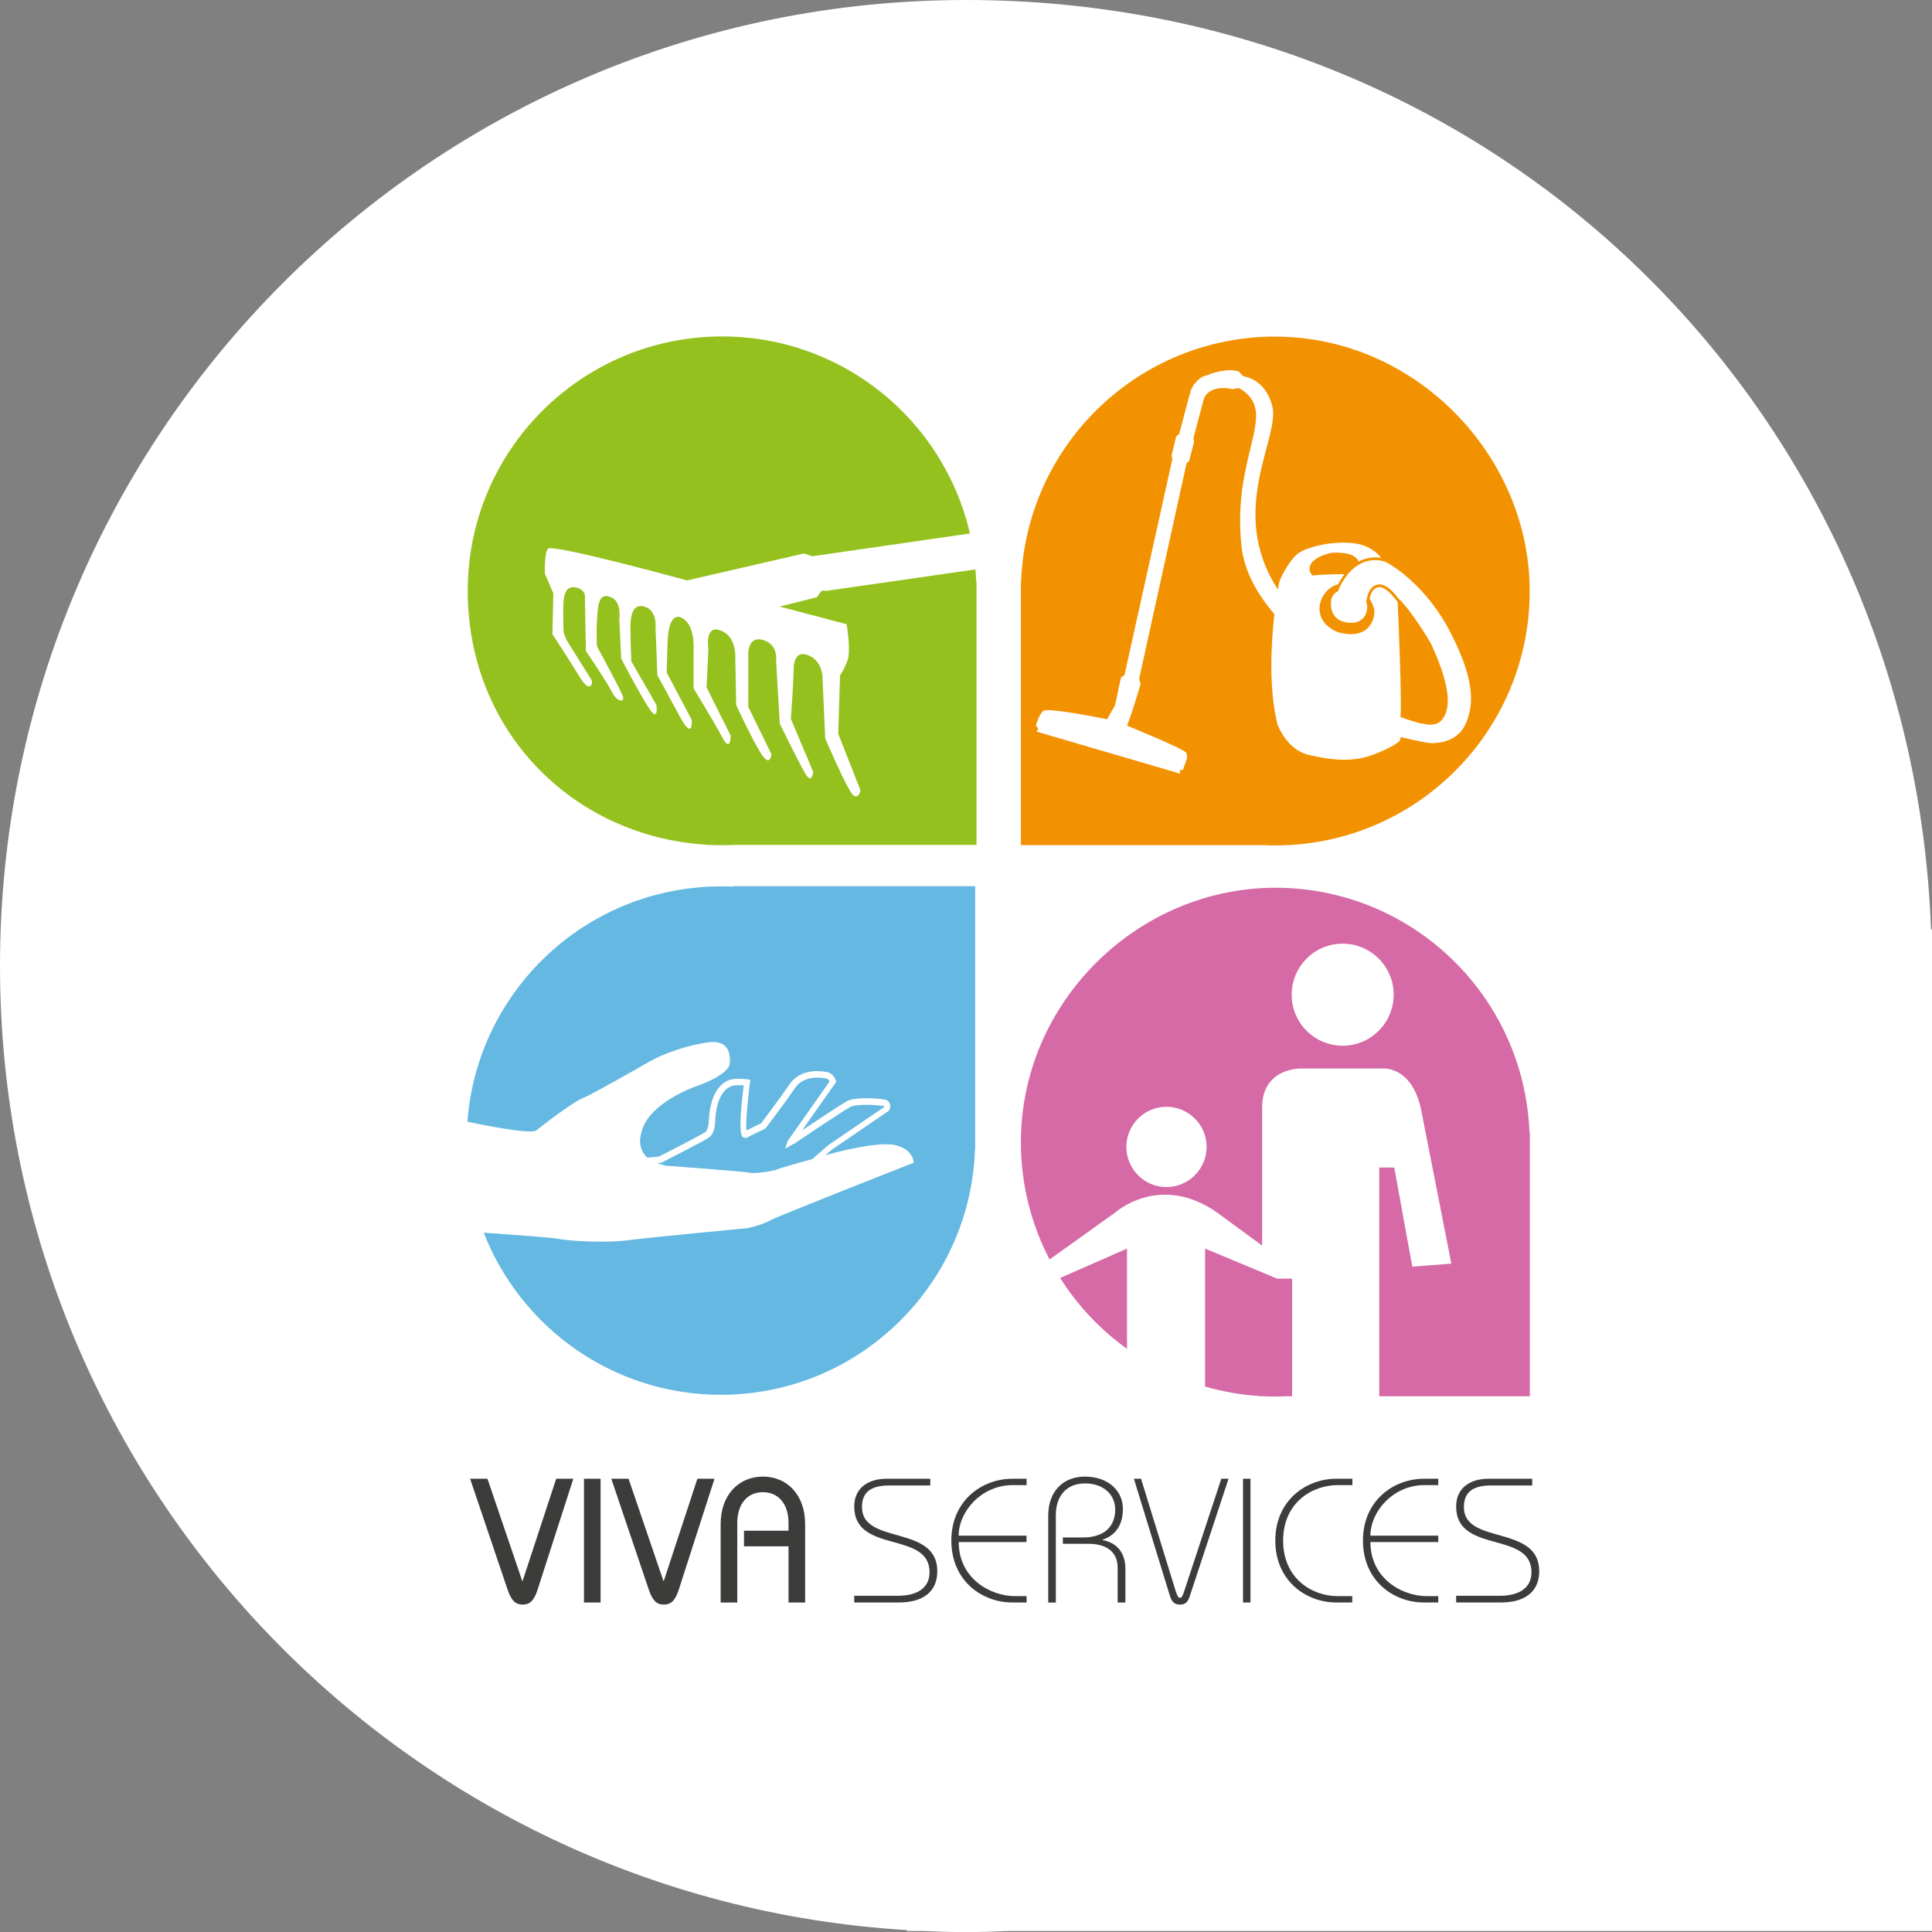
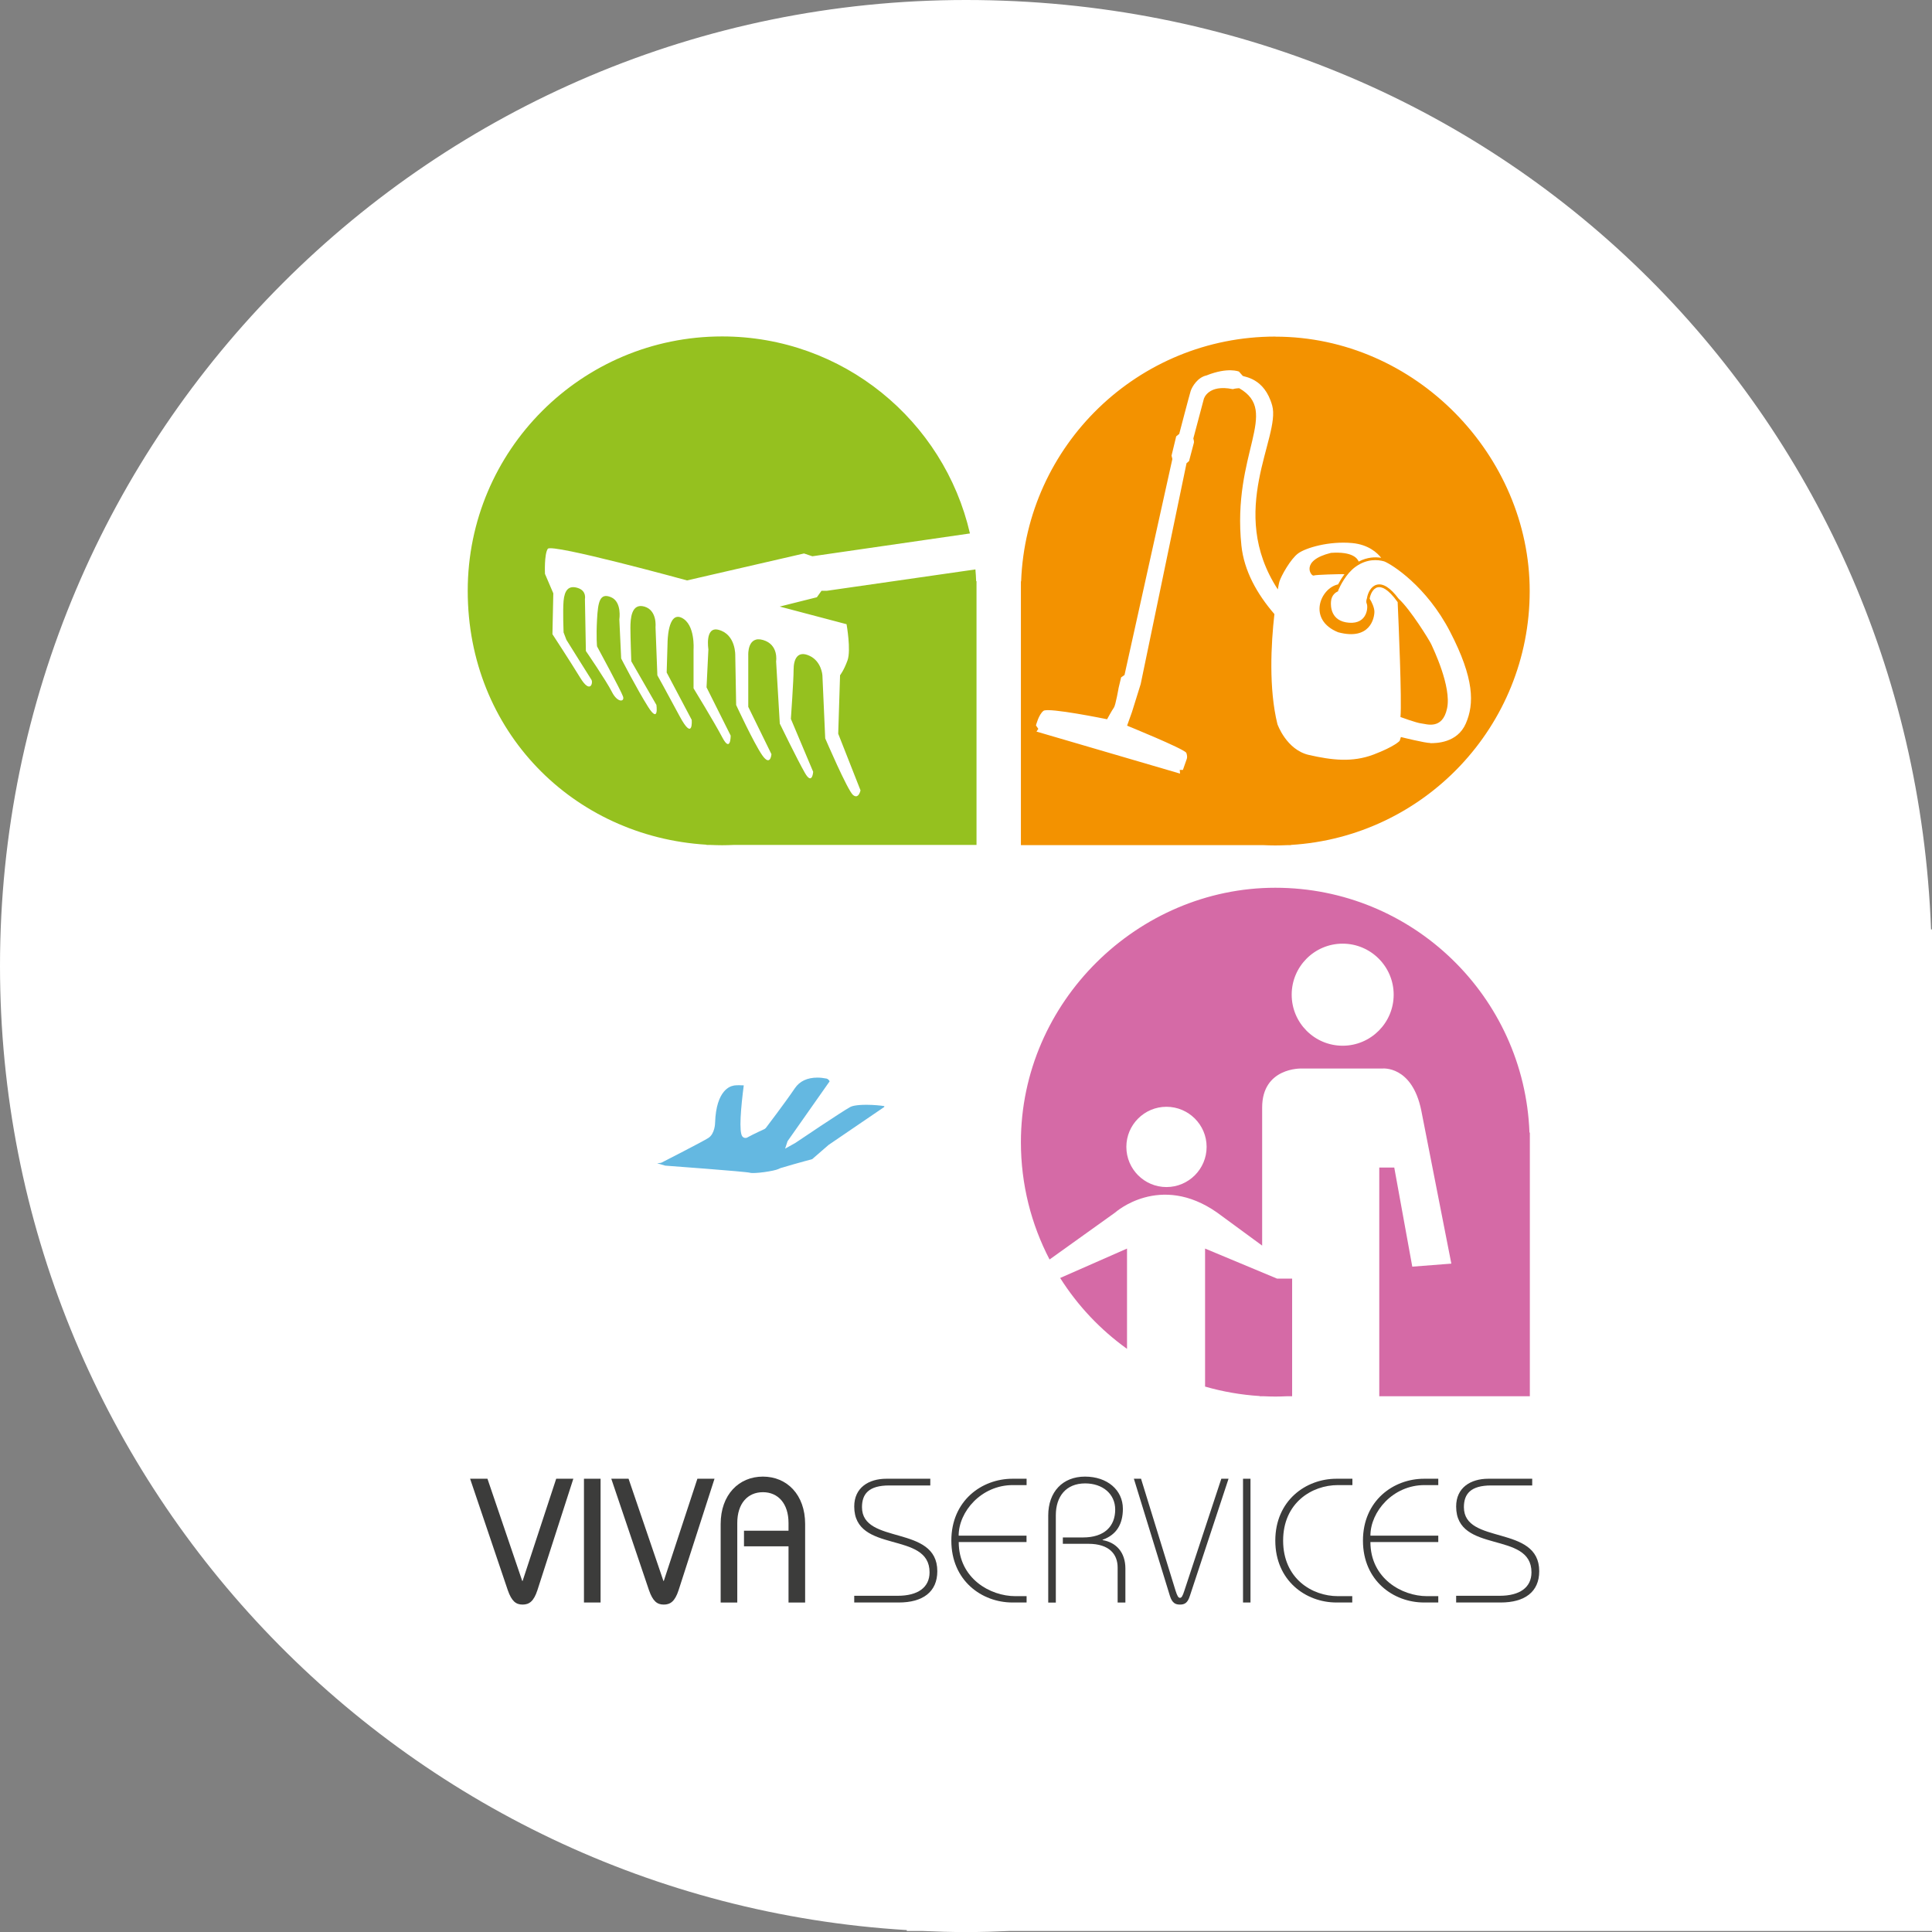
<svg xmlns="http://www.w3.org/2000/svg" width="160" height="160" viewBox="0 0 160 160" fill="none">
  <rect x="0" y="0" width="160" height="160" fill="#808080" stroke="none" />
  <g clip-path="url(#clip0_10583_895)">
    <path d="M0 79.997C0 35.819 35.825 0 80.003 0C124.181 0 158.33 34.198 159.92 76.97H160V159.914H83.648C82.437 159.969 81.226 160.006 80.003 160.006C78.78 160.006 77.569 159.969 76.358 159.914H75.098V159.841C33.207 157.303 0 122.536 0 79.997Z" fill="white" />
    <path d="M87.801 105.841C89.25 108.135 91.134 110.128 93.335 111.706V103.401L87.801 105.835V105.841Z" fill="#D56AA6" />
    <path d="M105.761 105.89L99.799 103.401V114.831C101.248 115.247 102.759 115.516 104.324 115.614V115.632H104.667C104.979 115.645 105.297 115.657 105.615 115.657C105.933 115.657 106.245 115.645 106.563 115.632H107.009V105.89H105.761Z" fill="#D56AA6" />
    <path d="M126.664 93.793C126.242 82.529 116.984 73.52 105.615 73.52C94.246 73.52 84.547 82.957 84.547 94.588C84.547 98.093 85.403 101.395 86.92 104.306L92.344 100.423C92.344 100.423 96.044 97.084 100.802 100.423L104.526 103.156V91.72C104.526 88.393 107.761 88.491 107.761 88.491H114.476C114.476 88.491 116.941 88.21 117.705 91.971L120.194 104.648L116.959 104.899L115.467 96.692H114.225V115.632H126.695V93.793H126.677H126.664ZM96.6 98.307C94.766 98.307 93.28 96.814 93.28 94.98C93.28 93.145 94.772 91.659 96.6 91.659C98.429 91.659 99.927 93.145 99.927 94.98C99.927 96.814 98.435 98.307 96.6 98.307ZM111.192 86.602C108.862 86.602 106.972 84.712 106.972 82.376C106.972 80.04 108.862 78.15 111.192 78.15C113.522 78.15 115.418 80.046 115.418 82.376C115.418 84.706 113.522 86.602 111.192 86.602Z" fill="#D56AA6" />
    <path d="M80.841 48.141C80.828 47.811 80.81 47.487 80.779 47.157L68.493 48.924H68.035L67.65 49.462L64.573 50.233L70.108 51.694C70.108 51.694 70.493 53.847 70.187 54.691C69.882 55.535 69.57 55.92 69.57 55.92L69.417 60.764L71.264 65.454C71.264 65.454 71.111 66.219 70.646 65.84C70.187 65.454 68.341 61.149 68.341 61.149L68.108 55.92C68.108 55.92 68.035 54.764 67.032 54.306C66.035 53.847 65.723 54.611 65.723 55.462C65.723 56.312 65.497 59.535 65.497 59.535L67.344 63.919C67.344 63.919 67.264 65.075 66.653 63.999C66.035 62.922 64.579 59.926 64.579 59.926L64.274 54.77C64.274 54.77 64.506 53.388 63.197 53.003C61.889 52.618 61.968 54.232 61.968 54.232V58.538L63.888 62.458C63.888 62.458 63.809 63.534 63.118 62.537C62.427 61.54 60.965 58.385 60.965 58.385L60.892 54.312C60.892 54.312 60.965 52.544 59.51 52.159C58.354 51.853 58.666 53.774 58.666 53.774L58.513 56.923L60.513 60.923C60.513 60.923 60.513 62.384 59.822 61.076C59.131 59.767 57.437 57.003 57.437 57.003V53.774C57.437 53.774 57.59 51.694 56.44 51.156C55.284 50.618 55.284 53.236 55.284 53.236L55.211 55.694L57.284 59.614C57.284 59.614 57.437 61.461 56.281 59.308C55.131 57.156 54.44 55.926 54.44 55.926L54.287 51.927C54.287 51.927 54.44 50.545 53.364 50.233C52.287 49.927 52.208 51.23 52.208 52C52.208 52.771 52.281 54.764 52.281 54.764L54.361 58.379C54.361 58.379 54.593 59.993 53.669 58.532C52.746 57.07 51.443 54.532 51.443 54.532L51.291 51.303C51.291 51.303 51.523 49.841 50.599 49.456C49.676 49.071 49.523 49.841 49.444 51.303C49.364 52.765 49.444 53.529 49.444 53.529C49.444 53.529 51.443 57.217 51.596 57.681C51.749 58.14 51.138 58.22 50.673 57.296C50.208 56.373 48.52 53.914 48.52 53.914L48.441 49.609C48.441 49.609 48.6 48.918 47.829 48.686C47.065 48.453 46.753 48.912 46.673 49.762C46.6 50.606 46.673 52.373 46.673 52.373L46.906 52.985C46.906 52.985 48.826 56.061 48.979 56.293C49.132 56.52 48.905 57.523 48.055 56.134C47.211 54.752 45.75 52.52 45.75 52.52L45.823 49.138L45.132 47.524C45.132 47.524 45.059 45.909 45.365 45.45C45.67 44.986 56.898 48.068 56.898 48.068L66.585 45.836L67.276 46.068L80.327 44.178C78.174 34.834 69.808 27.862 59.803 27.862C48.166 27.862 38.735 37.292 38.735 48.93C38.735 60.568 47.48 69.289 58.513 69.955V69.974H58.843C59.161 69.986 59.479 69.998 59.803 69.998C60.127 69.998 60.445 69.986 60.763 69.974H80.871V48.129H80.853L80.841 48.141Z" fill="#95C11F" />
-     <path d="M60.678 73.429C60.36 73.417 60.042 73.405 59.718 73.405C59.394 73.405 59.076 73.417 58.758 73.429H58.427V73.448C47.915 74.084 39.488 82.425 38.711 92.895C39.787 93.121 43.976 93.984 44.423 93.61C44.93 93.182 47.468 91.262 48.184 90.981C48.906 90.7 52.52 88.645 53.749 87.935C54.978 87.226 57.07 86.523 58.654 86.321C60.237 86.119 60.519 87.128 60.439 88.064C60.36 88.999 57.975 89.843 57.975 89.843C57.975 89.843 54.226 91.03 53.272 93.323C53.217 93.451 53.174 93.574 53.137 93.696C53.131 93.714 53.125 93.739 53.119 93.757C53.089 93.873 53.064 93.977 53.046 94.081C53.046 94.1 53.046 94.118 53.04 94.136C53.021 94.24 53.015 94.344 53.009 94.442C53.009 94.54 53.009 94.626 53.021 94.711C53.021 94.73 53.021 94.748 53.021 94.76C53.033 94.84 53.046 94.919 53.064 94.986C53.064 95.005 53.076 95.023 53.082 95.041C53.101 95.109 53.125 95.17 53.15 95.225C53.156 95.243 53.168 95.268 53.18 95.286C53.205 95.329 53.223 95.372 53.248 95.415C53.26 95.439 53.278 95.463 53.29 95.488C53.315 95.531 53.345 95.573 53.376 95.61C53.4 95.641 53.419 95.665 53.443 95.696C53.455 95.708 53.462 95.72 53.474 95.726C53.523 95.781 53.572 95.83 53.627 95.873L54.587 95.775C55.779 95.17 58.042 93.996 58.372 93.782C58.629 93.61 58.69 93.091 58.696 92.919C58.806 89.782 60.36 89.415 60.672 89.372C61.21 89.299 61.889 89.379 61.889 89.385L62.146 89.415L62.109 89.672C61.901 91.225 61.748 93.029 61.815 93.623C62.256 93.39 62.837 93.121 63.02 93.036C63.265 92.718 64.592 90.962 65.374 89.813C65.998 88.895 66.965 88.706 67.668 88.706C67.949 88.706 68.237 88.736 68.524 88.791C69.025 88.895 69.209 89.452 69.215 89.47L69.252 89.593L66.433 93.604C67.631 92.803 69.662 91.458 70.126 91.201C70.432 91.036 70.97 90.95 71.722 90.95C72.365 90.95 73.001 91.011 73.251 91.06C73.502 91.103 73.618 91.238 73.673 91.348C73.802 91.605 73.673 91.886 73.643 91.935L73.557 92.026L68.903 95.201L68.365 95.665C68.603 95.604 68.75 95.561 68.75 95.561C68.75 95.561 72.67 94.467 74.175 94.84C75.679 95.213 75.673 96.289 75.673 96.289C75.673 96.289 64.555 100.656 63.76 101.077C62.965 101.506 61.883 101.713 61.883 101.713C61.883 101.713 54.183 102.435 52.018 102.71C49.866 102.979 46.918 102.735 46.196 102.588C45.725 102.49 42.356 102.246 40.062 102.087C43.126 109.939 50.758 115.51 59.693 115.51C71.062 115.51 80.327 106.502 80.743 95.237H80.761V73.393H60.653L60.678 73.429Z" fill="#64B8E1" />
    <path d="M60.751 89.91C60.513 89.94 59.314 90.246 59.222 92.961C59.222 93.047 59.198 93.891 58.666 94.24C58.226 94.527 54.929 96.209 54.789 96.282L54.697 96.307L54.422 96.337L55.095 96.533C55.095 96.533 61.761 97.022 62.097 97.12C62.433 97.224 64.109 96.992 64.494 96.802C64.506 96.796 64.525 96.79 64.543 96.778C64.549 96.778 64.561 96.771 64.574 96.765C64.586 96.765 64.598 96.753 64.616 96.747C64.629 96.747 64.647 96.735 64.665 96.728C64.678 96.728 64.696 96.716 64.708 96.716C64.727 96.71 64.751 96.704 64.775 96.698C64.788 96.698 64.8 96.692 64.818 96.686C64.843 96.68 64.873 96.667 64.904 96.661C64.91 96.661 64.916 96.661 64.922 96.655C65.344 96.527 66.005 96.337 66.659 96.16C66.861 96.105 67.069 96.05 67.264 95.995L68.616 94.82L73.227 91.677C73.233 91.647 73.239 91.616 73.233 91.604C72.958 91.555 72.346 91.494 71.747 91.494C70.879 91.494 70.53 91.61 70.402 91.683C69.766 92.026 65.901 94.625 65.864 94.655L65.02 95.126L65.222 94.509L68.708 89.549C68.659 89.463 68.573 89.347 68.451 89.323C68.2 89.274 67.943 89.243 67.699 89.243C66.855 89.243 66.225 89.537 65.827 90.124C64.959 91.402 63.43 93.402 63.418 93.42L63.32 93.5C63.32 93.5 62.39 93.921 61.895 94.197L61.84 94.227L61.73 94.24C61.638 94.24 61.546 94.197 61.485 94.123C61.173 93.769 61.363 91.677 61.595 89.885C61.375 89.873 61.051 89.861 60.77 89.897L60.751 89.91Z" fill="#64B8E1" />
-     <path d="M105.615 27.874C94.246 27.874 84.987 36.882 84.565 48.147H84.547V69.992H104.655C104.973 70.004 105.291 70.016 105.615 70.016C105.939 70.016 106.257 70.004 106.575 69.992H106.905V69.973C117.938 69.307 126.683 60.152 126.683 48.948C126.683 37.745 117.246 27.88 105.615 27.88V27.874ZM118.463 61.534C118.005 61.534 116.017 61.038 116.017 61.038L115.913 61.356C115.913 61.356 115.522 61.815 113.755 62.488C111.981 63.16 110.281 62.946 108.41 62.525C106.532 62.102 105.792 59.974 105.792 59.974C105.064 57.033 105.26 53.333 105.541 50.856C104.104 49.193 103.028 47.279 102.808 45.181C102.013 37.506 106.043 34.118 102.624 32.149C102.624 32.149 102.288 32.161 102.098 32.228C100.025 31.8 99.695 33.042 99.695 33.042L98.827 36.313C98.827 36.313 98.9 36.564 98.876 36.656C98.851 36.754 98.472 38.185 98.472 38.185L98.264 38.362L94.338 56.225L94.466 56.654L93.745 58.965L93.341 60.097C93.341 60.097 97.934 61.962 98.24 62.335C98.24 62.335 98.368 62.635 98.276 62.873C98.184 63.118 97.964 63.76 97.964 63.76H97.701L97.726 64.066L85.837 60.586L85.99 60.36L85.794 60.078C85.794 60.078 86.015 59.173 86.418 58.867C86.822 58.568 91.684 59.565 91.684 59.565C91.684 59.565 92.1 58.8 92.246 58.604C92.393 58.409 92.638 56.972 92.638 56.972L92.846 56.097L93.127 55.901L97.09 38.014L97.022 37.732L97.408 36.136L97.659 35.934C97.659 35.934 98.49 32.754 98.606 32.381C98.729 32.014 99.181 31.25 99.921 31.091C101.695 30.381 102.606 30.773 102.606 30.773L102.912 31.121C103.016 31.231 104.71 31.262 105.358 33.586C106.08 36.185 101.566 42.282 105.823 48.813C105.884 48.465 105.933 48.226 105.957 48.159C106.098 47.7 106.881 46.282 107.517 45.823C108.153 45.364 110.067 44.796 111.981 44.973C113.351 45.101 114.079 45.805 114.384 46.196C113.907 46.117 113.241 46.129 112.519 46.508C112.427 46.263 112.024 45.658 110.226 45.786C107.627 46.428 108.587 47.743 108.789 47.664C108.991 47.584 110.948 47.548 111.192 47.548C111.192 47.548 111.266 47.566 111.345 47.554C111.119 47.853 110.941 48.153 110.813 48.398C109.339 48.703 108.257 51.327 110.819 52.361C113.467 53.07 113.822 51.174 113.822 50.66C113.822 50.324 113.602 49.847 113.43 49.584C113.479 49.248 113.687 48.74 114.079 48.642C114.391 48.563 114.929 48.716 115.748 49.865C115.822 51.48 116.103 57.987 115.981 59.381C115.981 59.381 117.326 59.877 117.717 59.913C118.109 59.95 119.454 60.482 119.839 58.672C120.231 56.868 118.671 53.675 118.531 53.357C118.396 53.052 116.794 50.453 115.828 49.584C115.155 48.685 114.55 48.288 114.024 48.422C113.553 48.538 113.278 49.077 113.204 49.547C113.161 49.67 113.119 49.847 113.186 49.994C113.308 50.232 113.265 51.688 111.724 51.572C110.183 51.455 110.201 50.171 110.226 49.835C110.256 49.266 110.654 49.04 110.776 48.985H110.789V48.979C110.801 48.979 110.813 48.972 110.813 48.972L110.831 48.881C110.972 48.55 111.467 47.511 112.256 46.942C113.222 46.245 114.134 46.349 114.629 46.49C115.277 46.74 118.139 48.55 120.084 52.306C122.102 56.201 122.102 58.286 121.393 59.919C120.683 61.546 118.916 61.546 118.457 61.546L118.463 61.534Z" fill="#F39200" />
+     <path d="M105.615 27.874C94.246 27.874 84.987 36.882 84.565 48.147H84.547V69.992H104.655C104.973 70.004 105.291 70.016 105.615 70.016C105.939 70.016 106.257 70.004 106.575 69.992H106.905V69.973C117.938 69.307 126.683 60.152 126.683 48.948C126.683 37.745 117.246 27.88 105.615 27.88V27.874ZM118.463 61.534C118.005 61.534 116.017 61.038 116.017 61.038L115.913 61.356C115.913 61.356 115.522 61.815 113.755 62.488C111.981 63.16 110.281 62.946 108.41 62.525C106.532 62.102 105.792 59.974 105.792 59.974C105.064 57.033 105.26 53.333 105.541 50.856C104.104 49.193 103.028 47.279 102.808 45.181C102.013 37.506 106.043 34.118 102.624 32.149C102.624 32.149 102.288 32.161 102.098 32.228C100.025 31.8 99.695 33.042 99.695 33.042L98.827 36.313C98.827 36.313 98.9 36.564 98.876 36.656C98.851 36.754 98.472 38.185 98.472 38.185L98.264 38.362L94.466 56.654L93.745 58.965L93.341 60.097C93.341 60.097 97.934 61.962 98.24 62.335C98.24 62.335 98.368 62.635 98.276 62.873C98.184 63.118 97.964 63.76 97.964 63.76H97.701L97.726 64.066L85.837 60.586L85.99 60.36L85.794 60.078C85.794 60.078 86.015 59.173 86.418 58.867C86.822 58.568 91.684 59.565 91.684 59.565C91.684 59.565 92.1 58.8 92.246 58.604C92.393 58.409 92.638 56.972 92.638 56.972L92.846 56.097L93.127 55.901L97.09 38.014L97.022 37.732L97.408 36.136L97.659 35.934C97.659 35.934 98.49 32.754 98.606 32.381C98.729 32.014 99.181 31.25 99.921 31.091C101.695 30.381 102.606 30.773 102.606 30.773L102.912 31.121C103.016 31.231 104.71 31.262 105.358 33.586C106.08 36.185 101.566 42.282 105.823 48.813C105.884 48.465 105.933 48.226 105.957 48.159C106.098 47.7 106.881 46.282 107.517 45.823C108.153 45.364 110.067 44.796 111.981 44.973C113.351 45.101 114.079 45.805 114.384 46.196C113.907 46.117 113.241 46.129 112.519 46.508C112.427 46.263 112.024 45.658 110.226 45.786C107.627 46.428 108.587 47.743 108.789 47.664C108.991 47.584 110.948 47.548 111.192 47.548C111.192 47.548 111.266 47.566 111.345 47.554C111.119 47.853 110.941 48.153 110.813 48.398C109.339 48.703 108.257 51.327 110.819 52.361C113.467 53.07 113.822 51.174 113.822 50.66C113.822 50.324 113.602 49.847 113.43 49.584C113.479 49.248 113.687 48.74 114.079 48.642C114.391 48.563 114.929 48.716 115.748 49.865C115.822 51.48 116.103 57.987 115.981 59.381C115.981 59.381 117.326 59.877 117.717 59.913C118.109 59.95 119.454 60.482 119.839 58.672C120.231 56.868 118.671 53.675 118.531 53.357C118.396 53.052 116.794 50.453 115.828 49.584C115.155 48.685 114.55 48.288 114.024 48.422C113.553 48.538 113.278 49.077 113.204 49.547C113.161 49.67 113.119 49.847 113.186 49.994C113.308 50.232 113.265 51.688 111.724 51.572C110.183 51.455 110.201 50.171 110.226 49.835C110.256 49.266 110.654 49.04 110.776 48.985H110.789V48.979C110.801 48.979 110.813 48.972 110.813 48.972L110.831 48.881C110.972 48.55 111.467 47.511 112.256 46.942C113.222 46.245 114.134 46.349 114.629 46.49C115.277 46.74 118.139 48.55 120.084 52.306C122.102 56.201 122.102 58.286 121.393 59.919C120.683 61.546 118.916 61.546 118.457 61.546L118.463 61.534Z" fill="#F39200" />
    <path d="M40.369 122.463L43.249 130.927H43.28L46.062 122.463H47.481L44.509 131.685C44.203 132.621 43.824 132.884 43.28 132.884C42.736 132.884 42.375 132.621 42.05 131.685L38.932 122.463H40.369Z" fill="#3C3C3B" />
    <path d="M48.361 132.712V122.463H49.737V132.712H48.361Z" fill="#3C3C3B" />
    <path d="M52.055 122.463L54.942 130.927H54.972L57.755 122.463H59.173L56.201 131.685C55.896 132.621 55.516 132.884 54.972 132.884C54.428 132.884 54.067 132.621 53.743 131.685L50.624 122.463H52.055Z" fill="#3C3C3B" />
    <path d="M59.682 132.713V126.212C59.682 123.784 61.192 122.286 63.18 122.286C65.167 122.286 66.678 123.778 66.678 126.212V132.713H65.302V128.059H61.614V126.769H65.302V126.127C65.302 124.518 64.439 123.577 63.18 123.577C61.92 123.577 61.058 124.512 61.058 126.127V132.713H59.682Z" fill="#3C3C3B" />
    <path d="M77.037 123.019H73.643C71.943 123.019 71.386 123.723 71.386 124.817C71.386 127.967 77.624 126.236 77.624 130.12C77.624 131.832 76.425 132.712 74.432 132.712H70.744V132.156H74.346C76.016 132.156 76.982 131.465 76.982 130.211C76.982 126.744 70.744 128.719 70.744 124.762C70.744 123.197 71.943 122.463 73.41 122.463H77.043V123.019H77.037Z" fill="#3C3C3B" />
    <path d="M85.018 127.704H79.398C79.398 130.719 82.003 132.187 84.082 132.187H85.018V132.712H83.85C81.3 132.712 78.786 130.896 78.786 127.588C78.786 124.279 81.306 122.463 83.85 122.463H85.018V122.989H83.874C81.269 122.989 79.392 125.184 79.392 127.178H85.012V127.704H85.018Z" fill="#3C3C3B" />
    <path d="M86.81 132.713V125.509C86.81 123.546 88.008 122.286 89.855 122.286C91.702 122.286 92.992 123.399 92.992 124.952C92.992 126.182 92.491 127.105 91.311 127.515V127.545C92.436 127.735 93.2 128.555 93.2 129.9V132.713H92.558V129.814C92.558 128.732 91.885 127.851 90.13 127.851H88.02V127.325H89.69C91.476 127.325 92.356 126.39 92.356 125.014C92.356 123.723 91.317 122.849 89.867 122.849C88.283 122.849 87.439 123.931 87.439 125.485V132.719H86.822L86.81 132.713Z" fill="#3C3C3B" />
    <path d="M94.496 122.463L97.353 131.728C97.499 132.18 97.585 132.327 97.719 132.327C97.854 132.327 97.94 132.18 98.086 131.728L101.144 122.463H101.743L98.539 132.168C98.349 132.768 98.086 132.884 97.719 132.884C97.353 132.884 97.077 132.768 96.888 132.168L93.903 122.463H94.503H94.496Z" fill="#3C3C3B" />
    <path d="M102.942 132.712V122.463H103.56V132.712H102.942Z" fill="#3C3C3B" />
    <path d="M111.981 132.712H110.679C108.135 132.712 105.615 130.896 105.615 127.588C105.615 124.279 108.135 122.463 110.679 122.463H112V122.989H110.801C108.649 122.989 106.263 124.45 106.263 127.588C106.263 130.725 108.649 132.187 110.801 132.187H111.988V132.712H111.981Z" fill="#3C3C3B" />
    <path d="M119.112 127.704H113.492C113.492 130.719 116.097 132.187 118.176 132.187H119.112V132.712H117.938C115.387 132.712 112.874 130.896 112.874 127.588C112.874 124.279 115.394 122.463 117.938 122.463H119.112V122.989H117.968C115.363 122.989 113.492 125.184 113.492 127.178H119.112V127.704Z" fill="#3C3C3B" />
    <path d="M126.885 123.019H123.491C121.79 123.019 121.234 123.723 121.234 124.817C121.234 127.967 127.472 126.236 127.472 130.12C127.472 131.832 126.273 132.712 124.279 132.712H120.592V132.156H124.194C125.863 132.156 126.83 131.465 126.83 130.211C126.83 126.744 120.592 128.719 120.592 124.762C120.592 123.197 121.79 122.463 123.258 122.463H126.891V123.019H126.885Z" fill="#3C3C3B" />
  </g>
  <defs>
    <clipPath id="clip0_10583_895">
      <rect width="160" height="160" fill="white" />
    </clipPath>
  </defs>
</svg>